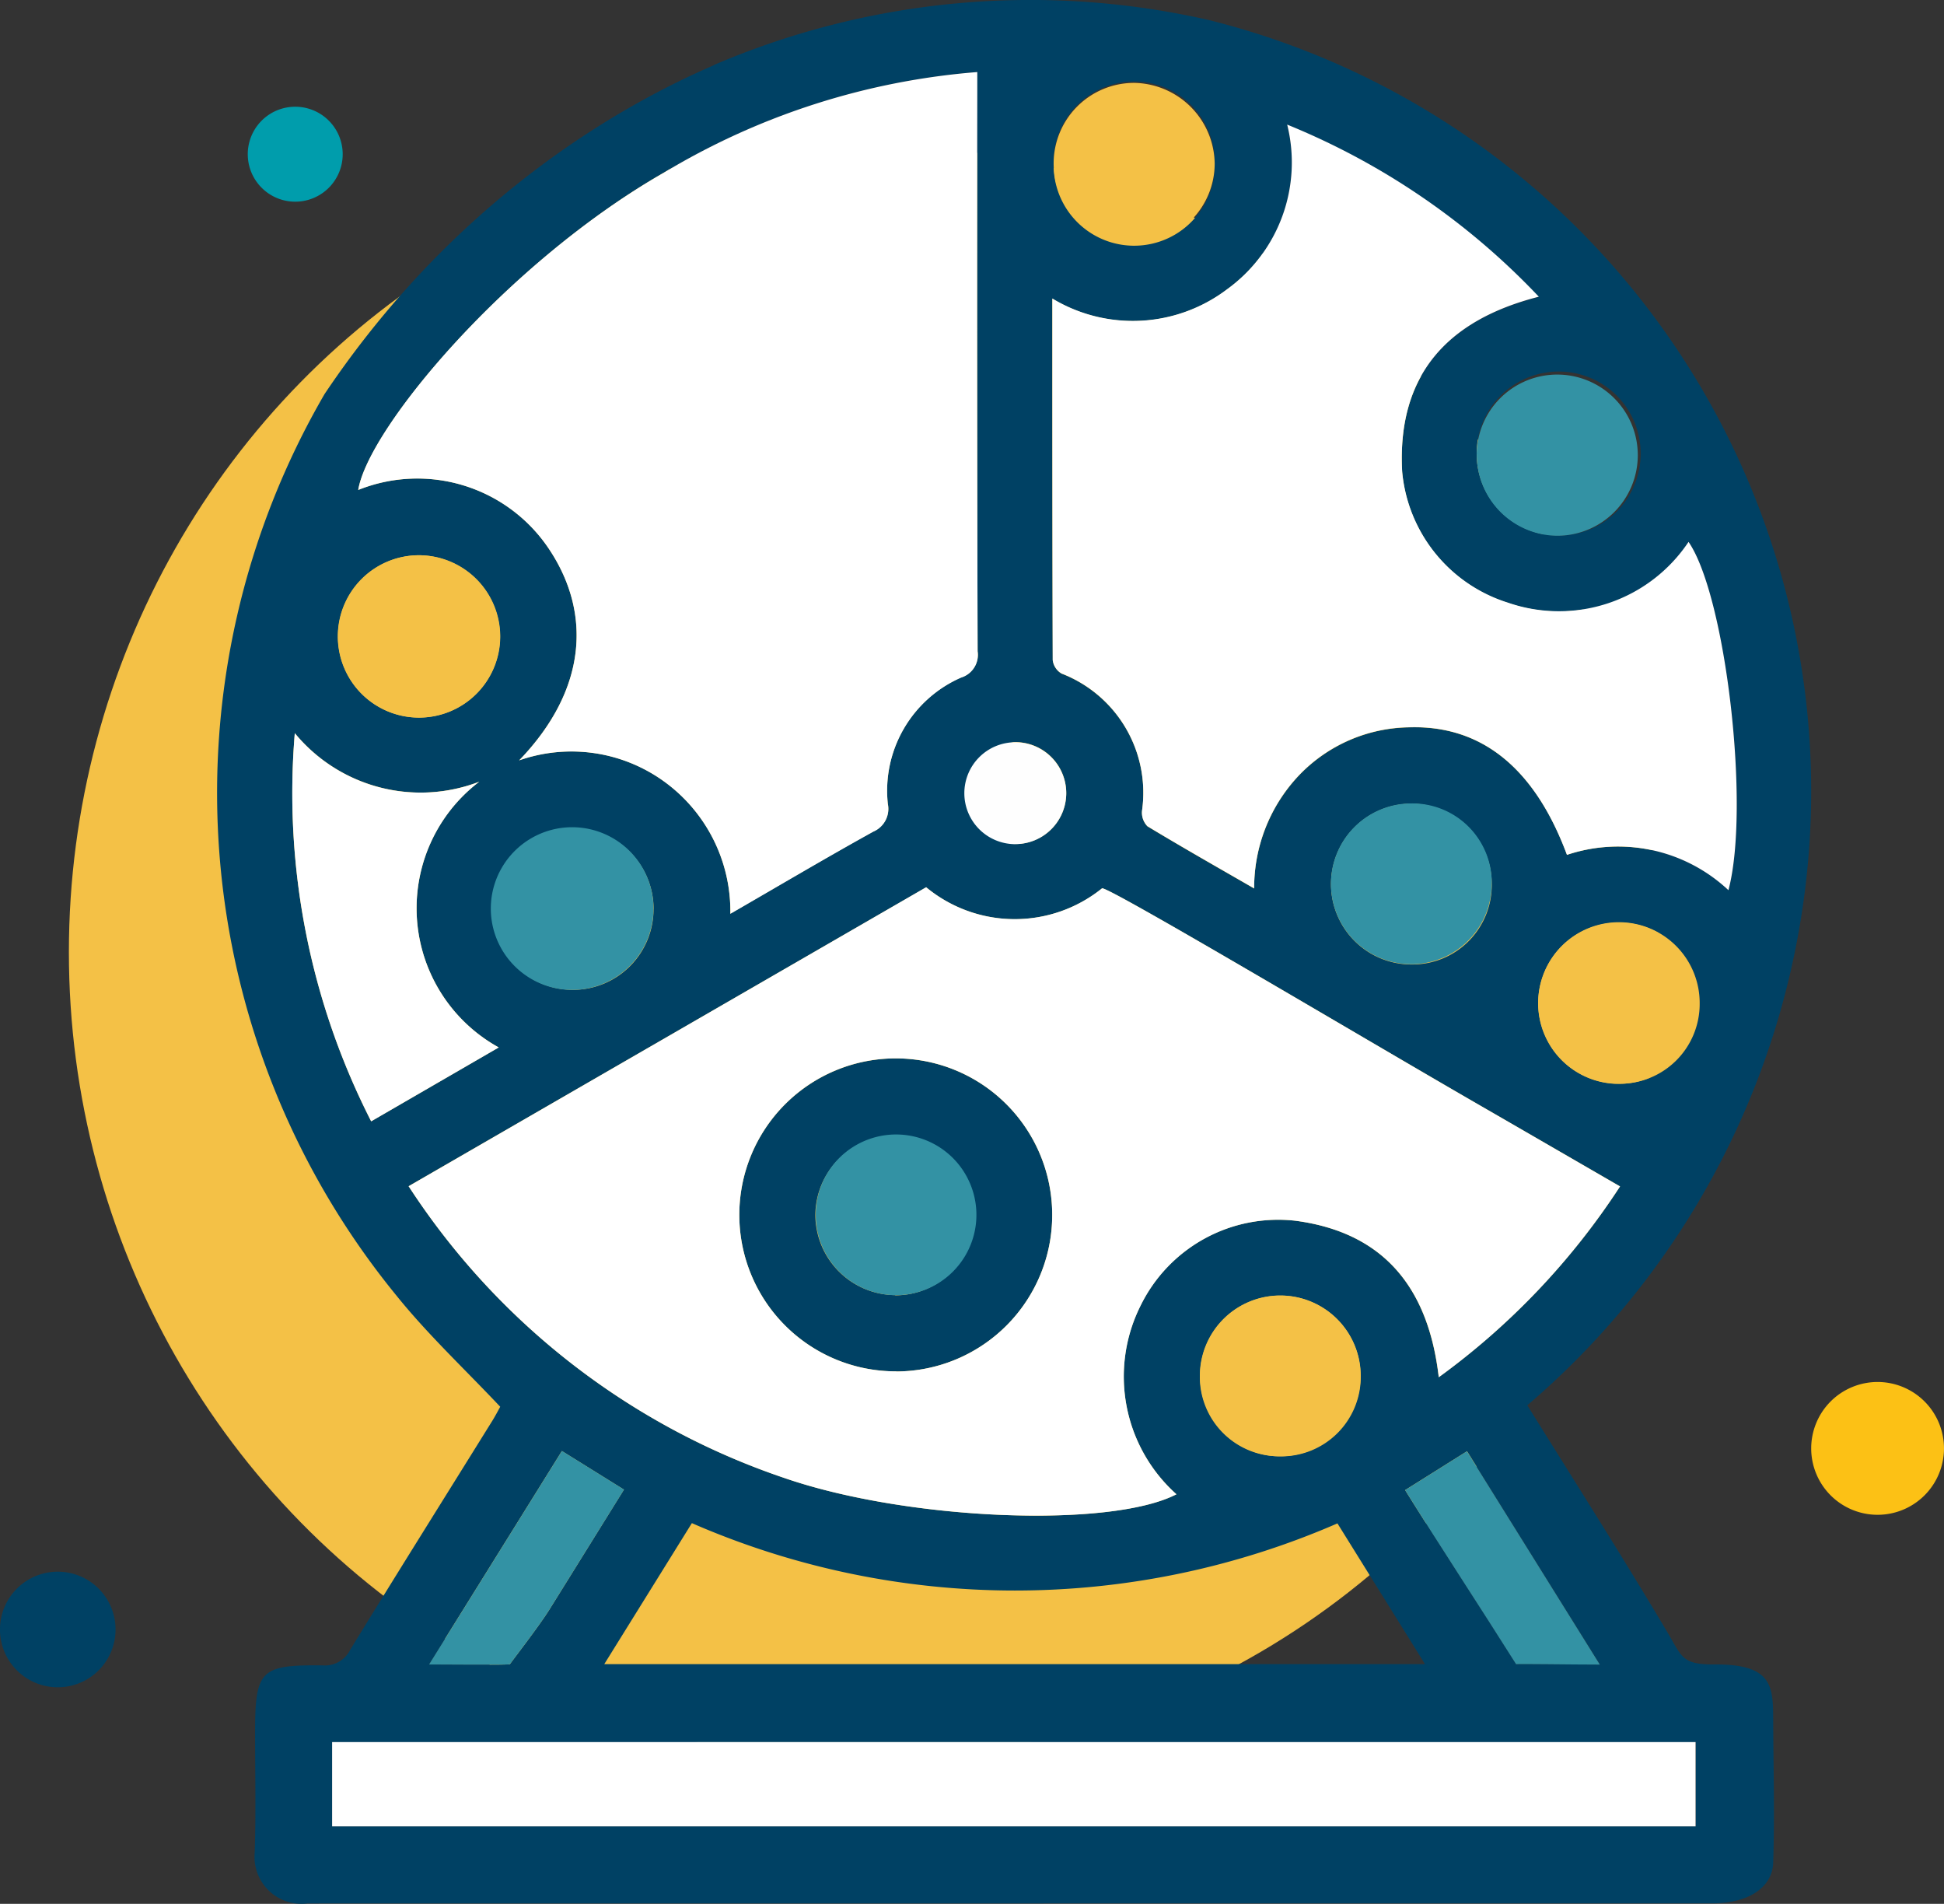
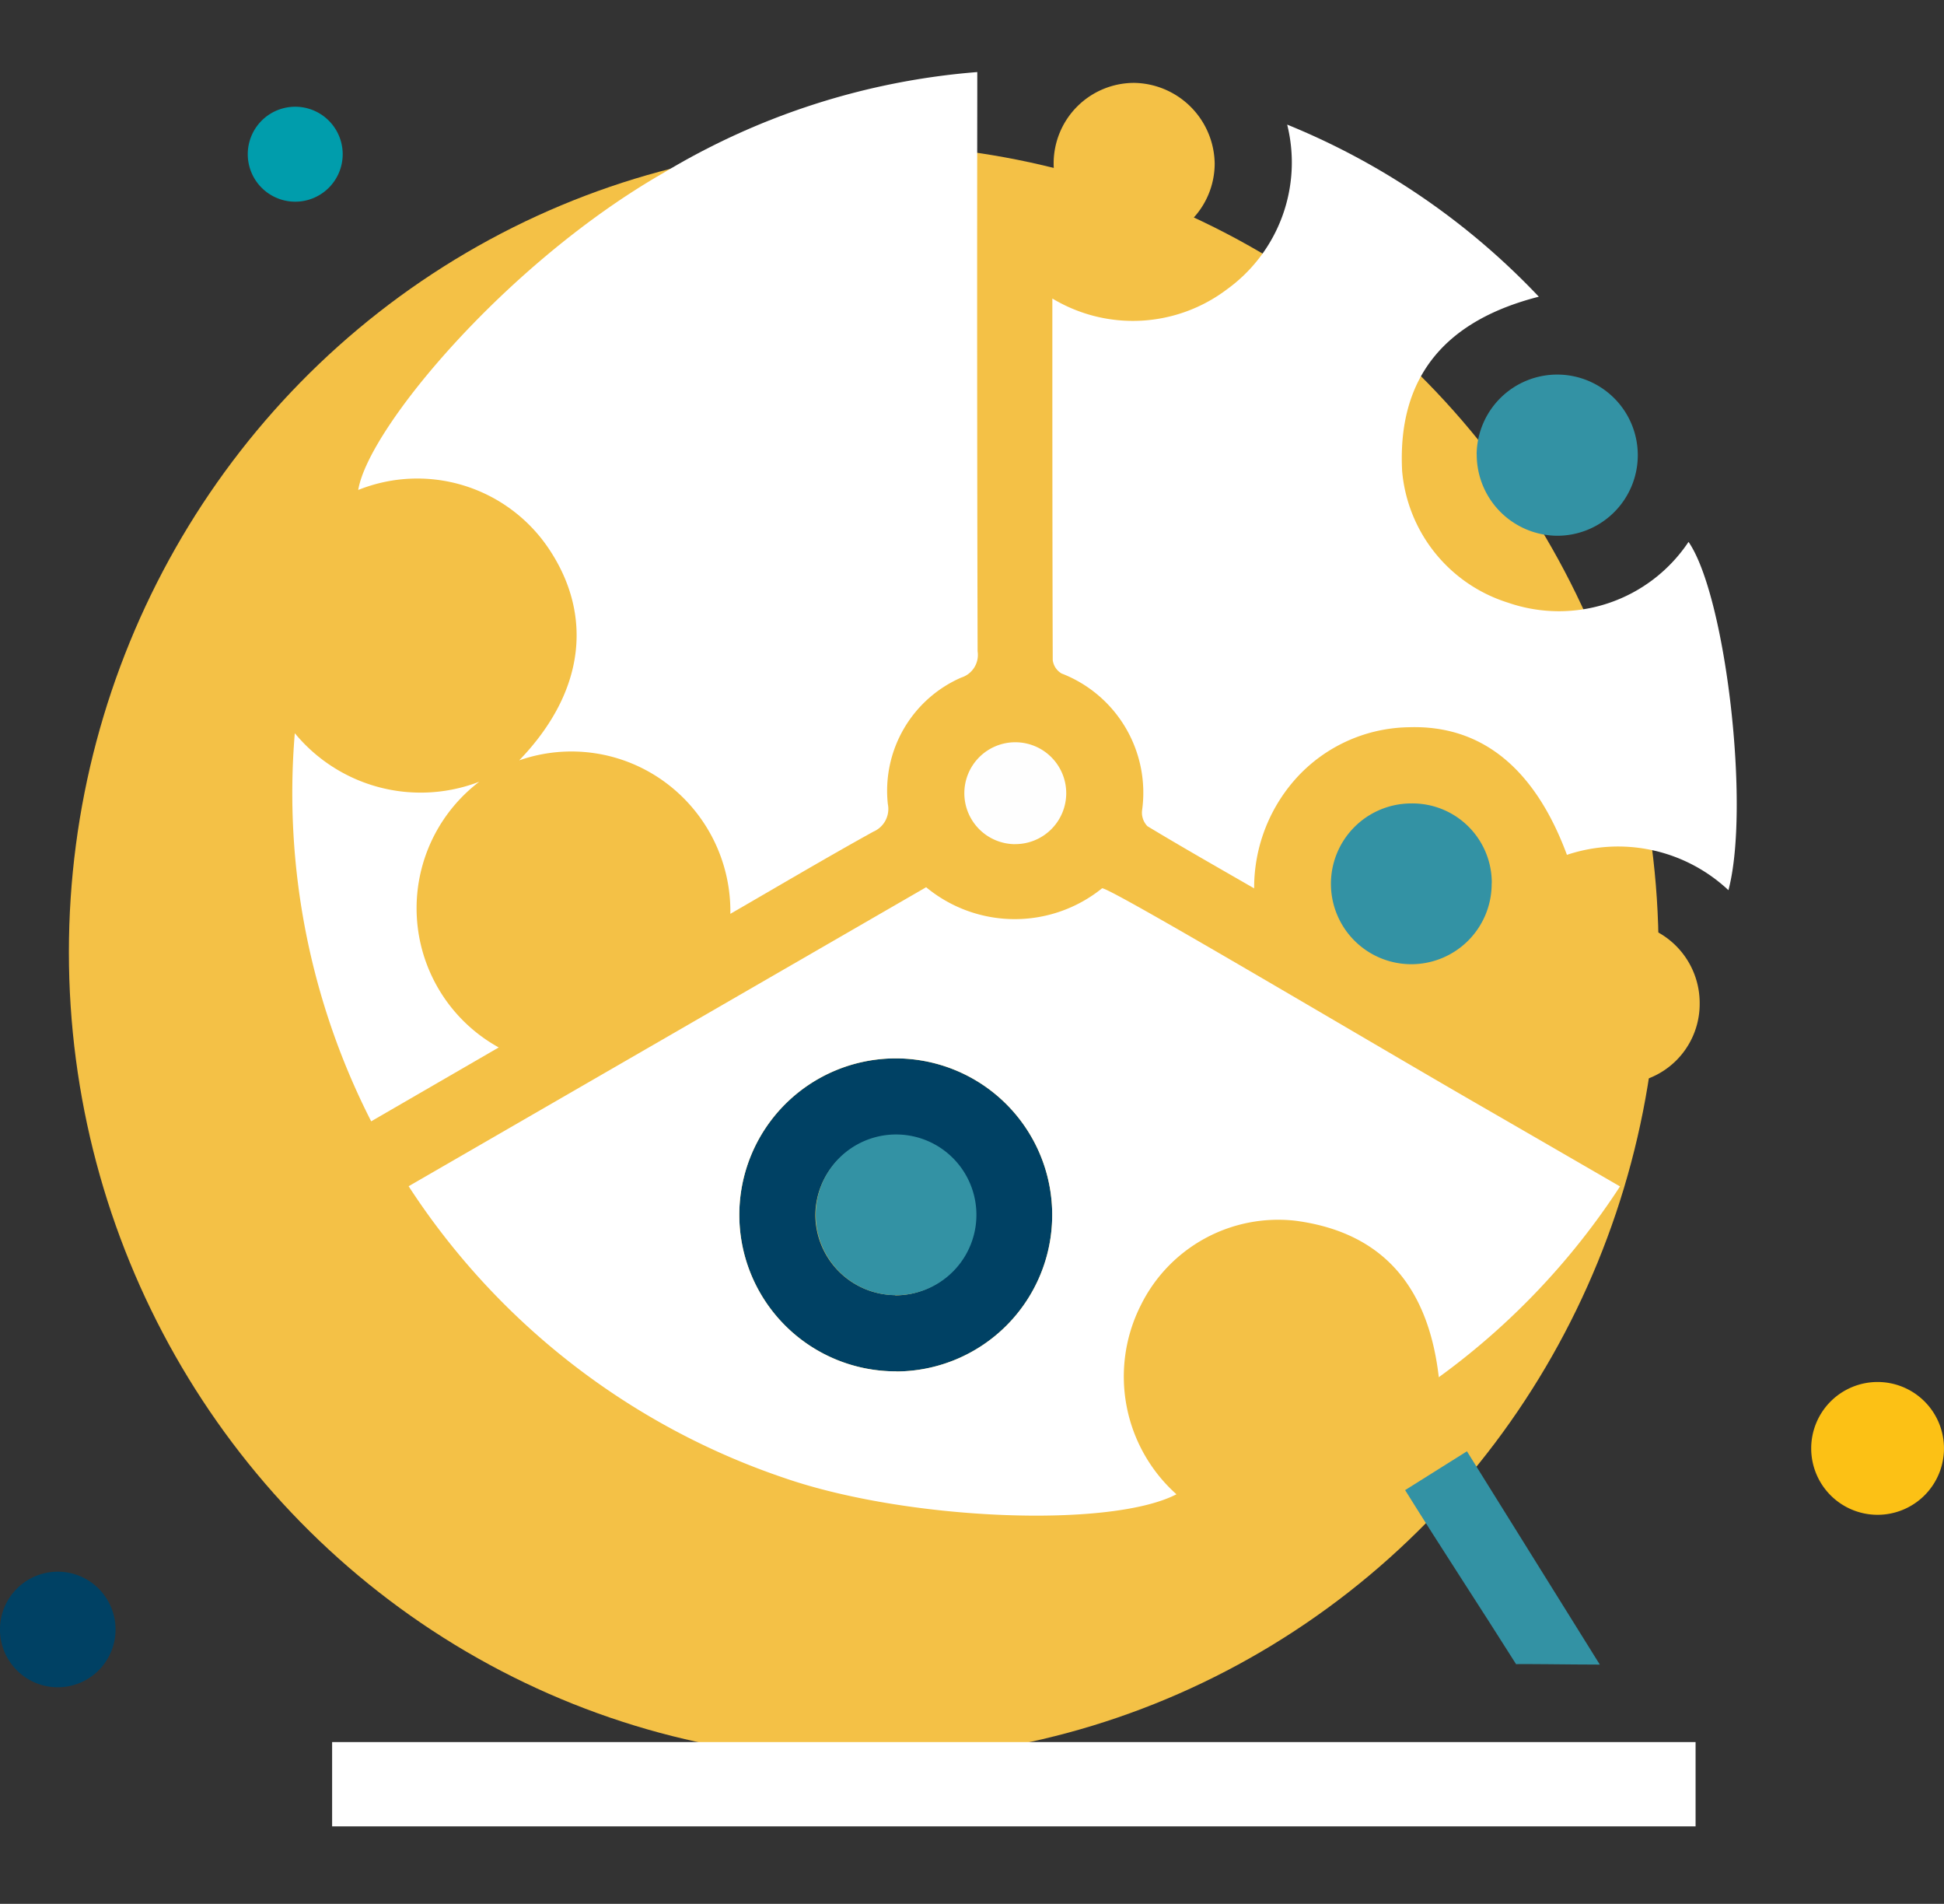
<svg xmlns="http://www.w3.org/2000/svg" width="77.041" height="75.432" viewBox="0 0 77.041 75.432">
  <rect x="0" y="0" width="77.041" height="75.432" fill="#333333" stroke="none" />
  <g id="Group_16532" data-name="Group 16532" transform="translate(-501.117 -2006.976)">
    <ellipse id="Ellipse_119" data-name="Ellipse 119" cx="31.5" cy="32" rx="31.5" ry="32" transform="translate(503.847 2012.703)" fill="#f4c146" />
    <g id="Group_16511" data-name="Group 16511" transform="translate(509.72 2006.976)">
      <g id="Group_16512" data-name="Group 16512" transform="translate(0 0)">
-         <path id="Path_21228" data-name="Path 21228" d="M3.589,75.416A1.861,1.861,0,0,1,1.5,73.821a1.836,1.836,0,0,1-.009-.424c.054-1.572.015-3.149.015-4.722,0-2.5.2-2.717,2.676-2.69a1.118,1.118,0,0,0,1.1-.629c1.864-3.04,3.758-6.056,5.639-9.083.122-.2.235-.417.3-.535C9.8,54.232,8.342,52.867,7.1,51.323a31.452,31.452,0,0,1-2.84-35.71C12.566,3.225,24.747.626,25.425,1.03c.42.243,4.716,1.824,4.716,1.824A28.423,28.423,0,0,0,17.711,6.84C11.5,10.4,6,16.96,5.594,19.413a6.275,6.275,0,0,1,7.6,2.4c1.645,2.511,1.459,5.533-1.222,8.314a6.266,6.266,0,0,1,5.737.832A6.345,6.345,0,0,1,20.341,36.2c1.96-1.132,3.8-2.222,5.667-3.256a.978.978,0,0,0,.574-1.095,4.894,4.894,0,0,1,2.907-5.009.941.941,0,0,0,.651-1.039q-.029-11.068-.013-22.134V2.854c-2.874.122-10.3-.207-10.437-.278A31.82,31.82,0,0,1,39.323.8,31.49,31.49,0,0,1,63.071,33.9a32.053,32.053,0,0,1-11.147,21.78c1.988,3.195,3.77,5.992,5.565,9.014.563.95.561,1.244,1.78,1.255,2.395-.034,2.395.868,2.4,2.221.009,1.824.061,3.814,0,5.634-.033.963-.96,1.649-2.562,1.608M28.1,35.159,7.591,47a28.733,28.733,0,0,0,14.9,11.563c4.874,1.68,12.907,2,15.529.642A6.259,6.259,0,0,1,36.6,51.723a6.071,6.071,0,0,1,6.134-3.355c3.527.468,5.274,2.686,5.679,6.2A28.622,28.622,0,0,0,55.6,47.008c-1.929-1.115-3.8-2.2-5.667-3.276C45.167,40.98,35.256,35.081,35.07,35.2a5.509,5.509,0,0,1-6.97-.044m25.388-1.281a6.39,6.39,0,0,1,6.409,1.4c.873-3.284-.106-11.662-1.581-13.8a6.175,6.175,0,0,1-7.161,2.413,6.01,6.01,0,0,1-4.192-5.21c-.2-3.8,1.782-5.985,5.417-6.911a28.518,28.518,0,0,0-9.972-6.823,6.2,6.2,0,0,1-2.384,6.525,6.183,6.183,0,0,1-6.922.365c0,4.838,0,9.582.015,14.326a.72.72,0,0,0,.35.531,5.062,5.062,0,0,1,3.189,5.436.775.775,0,0,0,.214.615c1.36.822,2.744,1.607,4.229,2.463a6.48,6.48,0,0,1,1.787-4.49,6.158,6.158,0,0,1,4.349-1.894c2.868-.094,4.986,1.609,6.266,5.06m5.1,35.147H4.559v3.336H58.6ZM47.87,65.936,44.4,60.359a32.027,32.027,0,0,1-25.584-.01l-3.471,5.586ZM11.161,41.5a6.3,6.3,0,0,1-.771-10.528,6.462,6.462,0,0,1-7.31-1.923A28.6,28.6,0,0,0,6.106,44.428L11.162,41.5M17.3,36.02a3.2,3.2,0,1,0-3.2,3.2h.012a3.193,3.193,0,0,0,3.185-3.2M8.029,22a3.216,3.216,0,1,0,3.186,3.245v-.05A3.238,3.238,0,0,0,8.029,22m41.888-4a3.25,3.25,0,1,0,0-.057c0,.018,0,.038,0,.057m5.6,24.943a3.195,3.195,0,0,0,.174-6.387h-.1a3.195,3.195,0,0,0-.174,6.387h.1M42.124,57.7a3.185,3.185,0,1,0-3.177-3.194v.011a3.143,3.143,0,0,0,3.1,3.183h.072M50.515,35a3.185,3.185,0,1,0-3.155,3.215h.017a3.143,3.143,0,0,0,3.139-3.146V35M39.535,6.488a3.191,3.191,0,1,0-6.381-.133q0,.062,0,.124a3.191,3.191,0,0,0,6.381.133q0-.062,0-.124M8.4,65.95c.4,0,3.219.026,3.209-.013-.038.023,1.108-1.44,1.551-2.147.986-1.581,1.964-3.162,2.965-4.769l-2.46-1.53L8.4,65.949m46.4,0L49.536,57.5,47.082,59.04c1.395,2.241,3.028,4.722,4.4,6.9-.015-.024,2.189.013,3.316.013M31.634,33.442a2.019,2.019,0,0,0,0-4.038c-1.135-.006-1.095,4.046,0,4.038" transform="translate(0 -0.001)" fill="#004164" />
        <rect id="Rectangle_7710" data-name="Rectangle 7710" width="54.034" height="3.34" transform="translate(4.559 69.023)" fill="#fff" />
-         <path id="Path_21229" data-name="Path 21229" d="M15.357,30.194a3.223,3.223,0,1,1,0-.041v.041" transform="translate(1.937 5.825)" fill="#3392a4" />
+         <path id="Path_21229" data-name="Path 21229" d="M15.357,30.194v.041" transform="translate(1.937 5.825)" fill="#3392a4" />
        <path id="Path_21230" data-name="Path 21230" d="M7.178,18.091a3.216,3.216,0,1,1-3.239,3.192,3.215,3.215,0,0,1,3.239-3.192" transform="translate(0.851 3.91)" fill="#f4c146" />
        <path id="Path_21231" data-name="Path 21231" d="M41.045,15.368A3.193,3.193,0,1,1,44.2,18.6a3.215,3.215,0,0,1-3.152-3.228" transform="translate(8.872 2.627)" fill="#3392a4" />
        <path id="Path_21232" data-name="Path 21232" d="M46.214,36.444a3.2,3.2,0,1,1,3.234-3.155v.034a3.16,3.16,0,0,1-3.2,3.121h-.032" transform="translate(9.307 6.495)" fill="#f4c146" />
        <path id="Path_21233" data-name="Path 21233" d="M35.2,48.58a3.185,3.185,0,1,1,3.2-3.166v.016a3.147,3.147,0,0,1-3.145,3.15H35.2" transform="translate(6.924 9.123)" fill="#f4c146" />
        <path id="Path_21234" data-name="Path 21234" d="M42.667,29.338a3.185,3.185,0,1,1-3.208-3.162h.012a3.144,3.144,0,0,1,3.2,3.089v.073" transform="translate(7.845 5.657)" fill="#3392a4" />
        <path id="Path_21235" data-name="Path 21235" d="M33.643,5.9a3.191,3.191,0,1,1-3.183-3.2,3.244,3.244,0,0,1,3.183,3.2" transform="translate(5.892 0.584)" fill="#f4c146" />
        <path id="Path_21236" data-name="Path 21236" d="M26.37,28.221A2.019,2.019,0,1,1,28.389,26.2a2.018,2.018,0,0,1-2.019,2.019" transform="translate(5.263 5.226)" fill="#fefefe" />
        <path id="Path_21237" data-name="Path 21237" d="M23.242,46.883a6.2,6.2,0,1,1,6.177-6.228v.033a6.2,6.2,0,0,1-6.177,6.2m-.047-3.016A3.162,3.162,0,1,0,20.032,40.7v.015a3.191,3.191,0,0,0,3.162,3.147" transform="translate(3.677 7.452)" fill="#004164" />
        <path id="Path_21238" data-name="Path 21238" d="M22.658,43.331a3.184,3.184,0,1,1,.073,0h-.073" transform="translate(4.214 7.986)" fill="#3392a4" />
        <path id="Path_21239" data-name="Path 21239" d="M27.234,25.276a.718.718,0,0,0,.35.531,5.062,5.062,0,0,1,3.189,5.436.772.772,0,0,0,.214.615c1.36.822,2.744,1.607,4.229,2.463A6.48,6.48,0,0,1,37,29.831a6.153,6.153,0,0,1,4.349-1.894c2.866-.094,4.984,1.608,6.263,5.056a6.39,6.39,0,0,1,6.4,1.4c.873-3.284-.106-11.662-1.581-13.8A6.175,6.175,0,0,1,45.273,23a6.012,6.012,0,0,1-4.192-5.21c-.2-3.8,1.782-5.985,5.417-6.911A28.518,28.518,0,0,0,36.525,4.06a6.2,6.2,0,0,1-2.384,6.525,6.183,6.183,0,0,1-6.922.365c0,4.838,0,9.582.015,14.326" transform="translate(5.883 0.877)" fill="#fff" />
        <path id="Path_21240" data-name="Path 21240" d="M54.249,40.76c-1.929-1.115-3.8-2.2-5.667-3.276-4.765-2.751-14.675-8.65-14.861-8.534a5.511,5.511,0,0,1-6.97-.044l0,0L6.242,40.753a28.733,28.733,0,0,0,14.9,11.563c4.874,1.68,12.907,2,15.529.642a6.259,6.259,0,0,1-1.416-7.483,6.071,6.071,0,0,1,6.134-3.355c3.527.468,5.274,2.686,5.679,6.2a28.642,28.642,0,0,0,7.183-7.562M25.57,48.087a6.2,6.2,0,1,1,6.177-6.228v.033a6.2,6.2,0,0,1-6.177,6.2" transform="translate(1.349 6.247)" fill="#fff" />
        <path id="Path_21241" data-name="Path 21241" d="M4.6,18.906a6.275,6.275,0,0,1,7.6,2.4c1.645,2.511,1.459,5.533-1.222,8.314a6.266,6.266,0,0,1,5.737.832A6.346,6.346,0,0,1,19.347,35.7c1.96-1.132,3.8-2.222,5.667-3.256a.978.978,0,0,0,.574-1.095,4.894,4.894,0,0,1,2.907-5.009.941.941,0,0,0,.651-1.039q-.029-11.068-.013-22.134V2.348A28.41,28.41,0,0,0,16.716,6.332C10.5,9.888,5,16.453,4.6,18.906" transform="translate(0.994 0.507)" fill="#fff" />
        <path id="Path_21242" data-name="Path 21242" d="M10.632,36.338h0A6.3,6.3,0,0,1,9.86,25.81a6.462,6.462,0,0,1-7.31-1.923A28.6,28.6,0,0,0,5.577,39.265Z" transform="translate(0.53 5.163)" fill="#fff" />
-         <path id="Path_21243" data-name="Path 21243" d="M6.908,55.731c.4,0,3.219.026,3.209-.013-.038.023,1.108-1.44,1.551-2.146.986-1.581,1.964-3.162,2.965-4.769l-2.46-1.53L6.909,55.73Z" transform="translate(1.493 10.217)" fill="#3392a4" />
        <path id="Path_21244" data-name="Path 21244" d="M38.714,48.821c1.395,2.241,3.028,4.722,4.4,6.9-.015-.024,2.189.013,3.316.013h0l-5.266-8.451Z" transform="translate(8.368 10.219)" fill="#3392a4" />
      </g>
    </g>
    <path id="Path_21245" data-name="Path 21245" d="M36.707,37.33a1.881,1.881,0,1,0-1.881,1.881,1.881,1.881,0,0,0,1.881-1.881" transform="translate(477.991 1975.756)" fill="#009dac" />
    <path id="Path_21246" data-name="Path 21246" d="M5.262,2.631A2.631,2.631,0,1,0,2.631,5.262,2.631,2.631,0,0,0,5.262,2.631" transform="translate(572.895 2061.732)" fill="#fcc115" />
    <path id="Path_21247" data-name="Path 21247" d="M11.061,49.522a2.29,2.29,0,1,0-2.29,2.29,2.289,2.289,0,0,0,2.29-2.29" transform="translate(494.635 2022.016)" fill="#004164" />
  </g>
</svg>